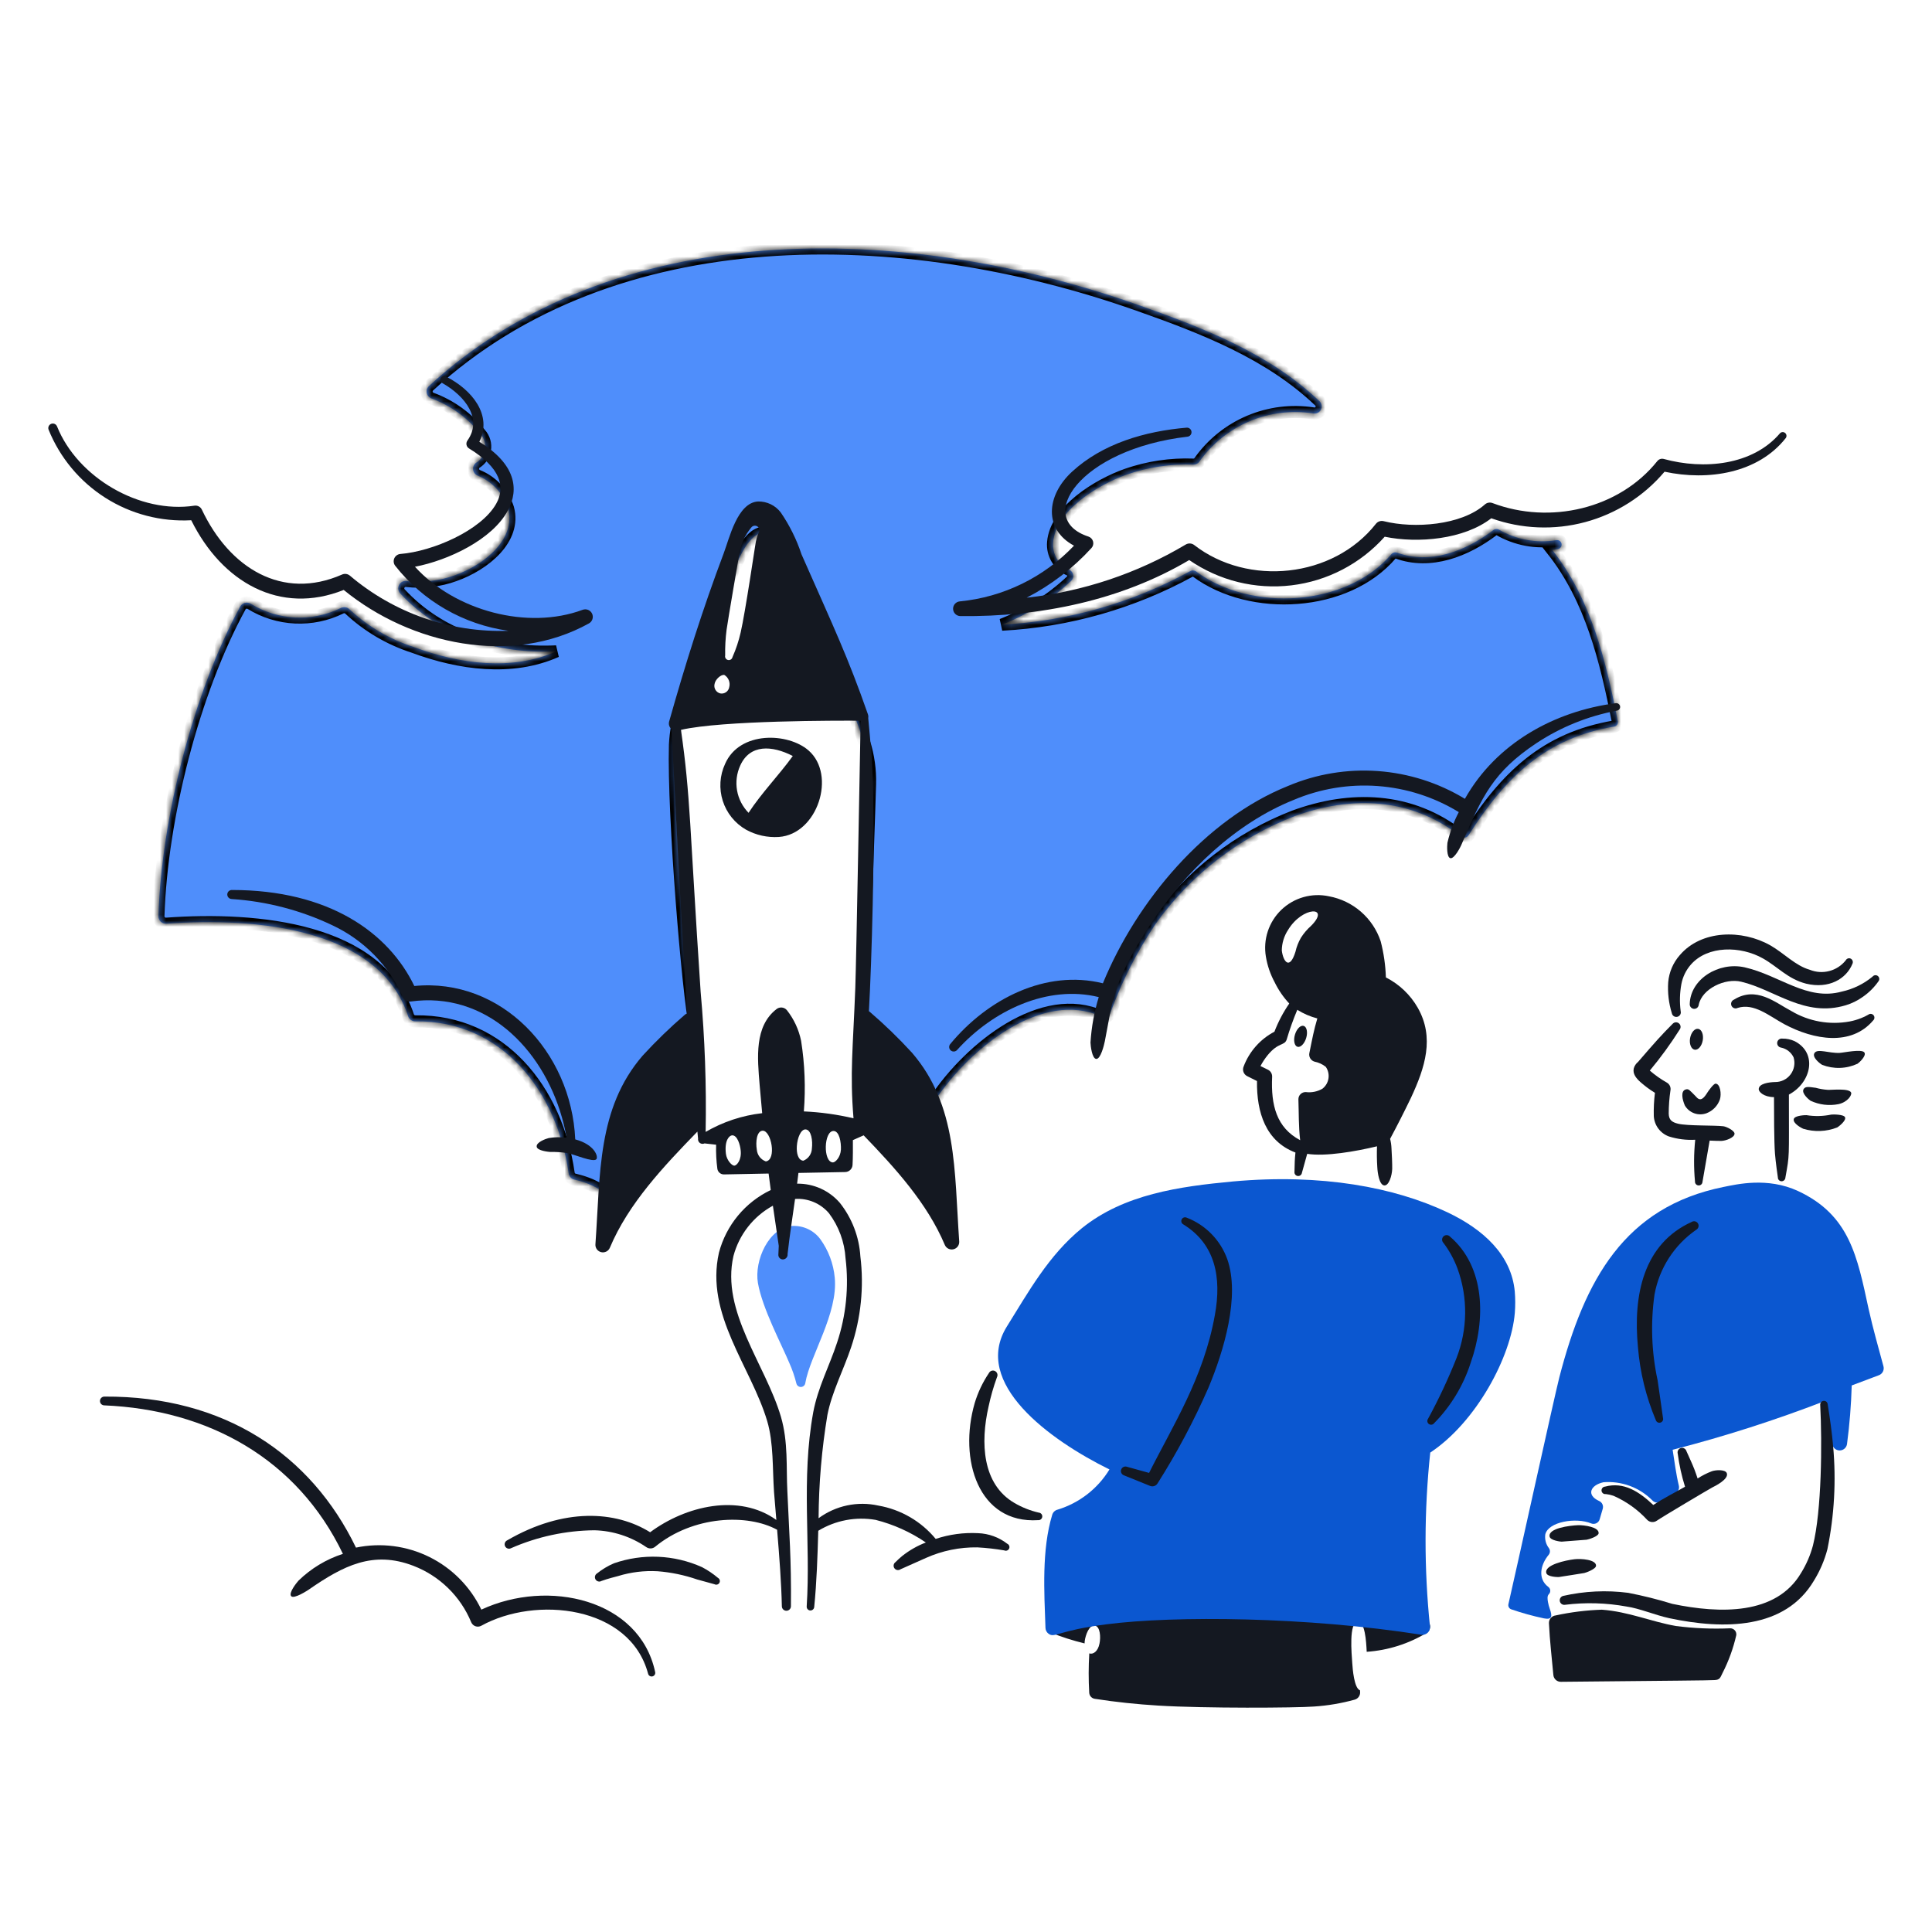
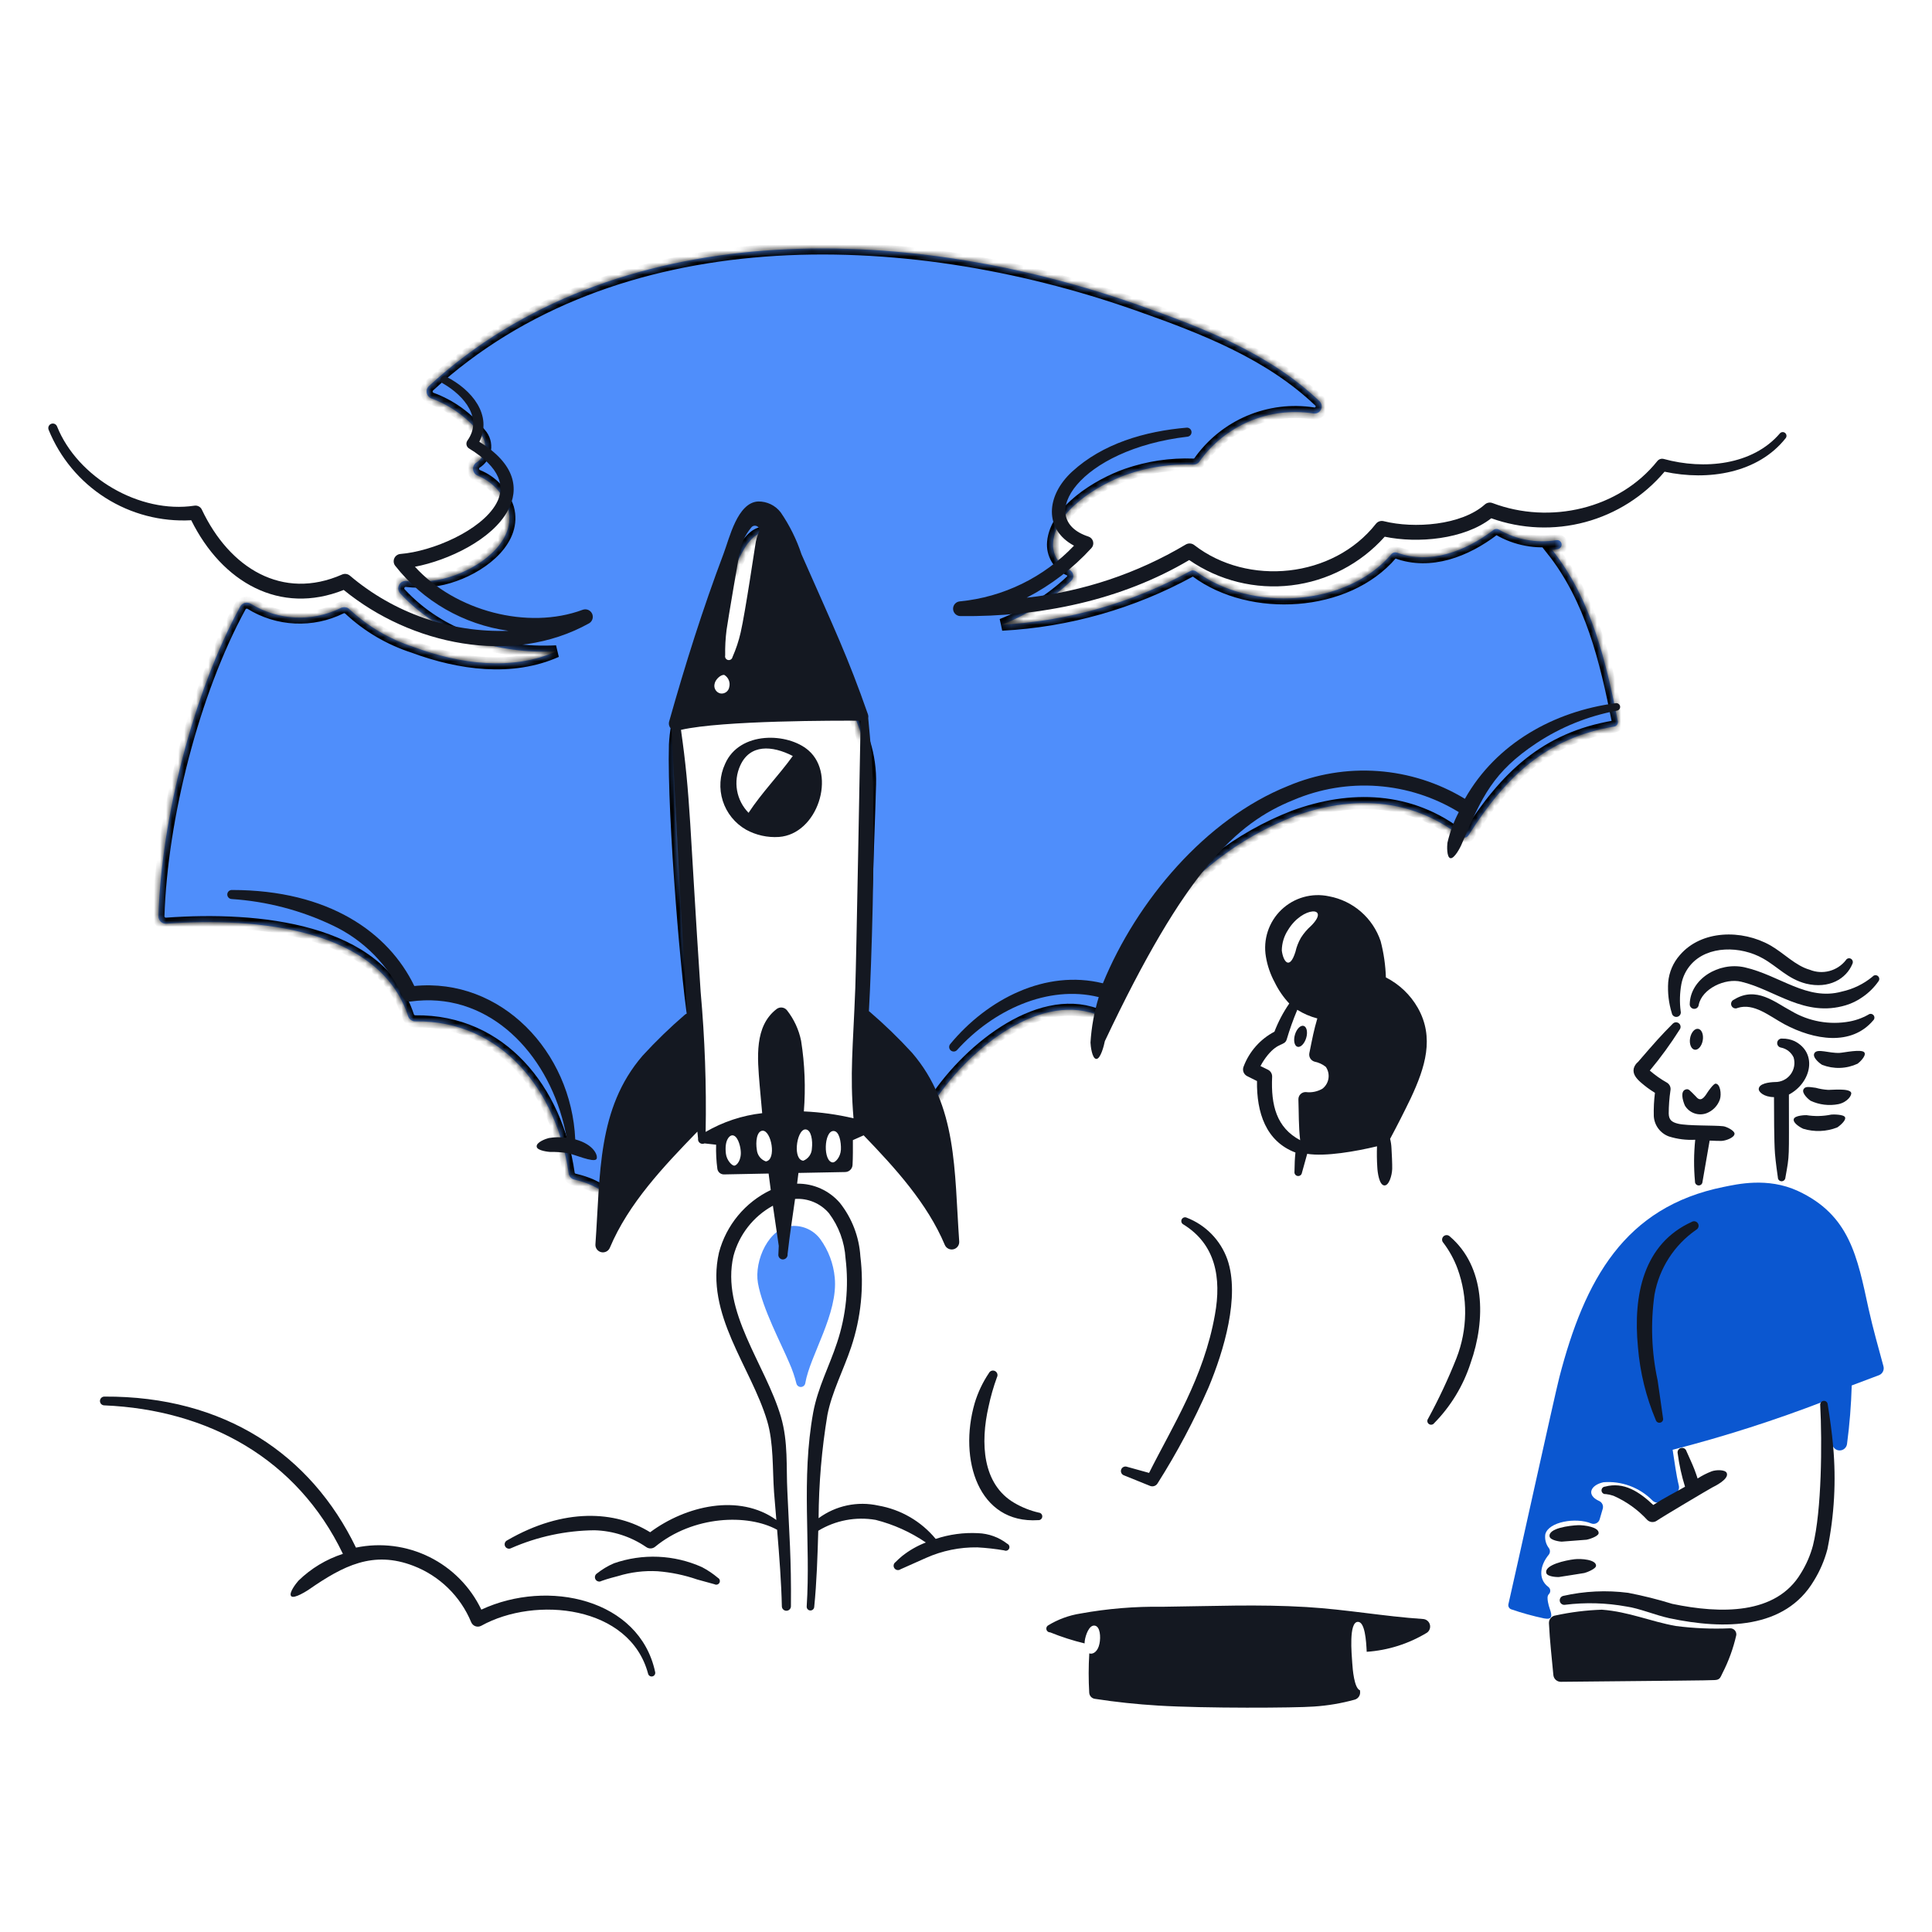
<svg xmlns="http://www.w3.org/2000/svg" width="320" height="320" viewBox="0 0 320 320" fill="none">
  <path d="M235.726 268.16C229.166 267.721 223.068 266.581 216.377 266.176C208.391 265.696 201.052 266.03 192.537 266.131C187.987 266.062 183.44 266.437 178.963 267.251C177.042 267.549 175.2 268.229 173.547 269.251C173.441 269.331 173.364 269.443 173.326 269.57C173.289 269.697 173.293 269.832 173.337 269.957C173.382 270.082 173.465 270.189 173.574 270.264C173.684 270.338 173.814 270.376 173.947 270.371C175.796 271.122 177.7 271.733 179.641 272.2C179.641 272.074 179.648 271.948 179.662 271.822C179.796 270.8 180.407 269.113 181.313 269.253C182.246 269.379 182.329 271.173 182.113 272.216C181.862 273.531 181.047 274.08 180.42 273.853C180.288 276.03 180.285 278.213 180.411 280.39C180.43 280.634 180.531 280.865 180.697 281.044C180.864 281.223 181.087 281.341 181.329 281.377C184.817 281.918 188.316 282.285 191.827 282.497C199.619 282.977 214.59 282.885 217.612 282.657C219.905 282.509 222.177 282.126 224.391 281.513C224.664 281.435 224.901 281.264 225.062 281.031C225.223 280.798 225.299 280.516 225.276 280.233C225.276 280.144 225.262 280.054 225.255 279.966C224.286 279.619 224.041 276.456 223.975 275.443C223.873 273.934 223.375 268.693 224.894 268.63C226.076 268.582 226.286 271.765 226.369 273.59C229.904 273.348 233.33 272.261 236.358 270.421C236.565 270.271 236.721 270.061 236.806 269.819C236.89 269.578 236.898 269.316 236.829 269.07C236.761 268.824 236.618 268.604 236.421 268.442C236.223 268.279 235.981 268.181 235.726 268.16Z" fill="#141821" />
  <g filter="url(#filter0_d_11_1769)">
    <mask id="path-2-inside-1_11_1769" fill="white">
      <path d="M267.963 115.469C265.966 105.34 263.521 95.197 257.099 87.092C257.409 87.052 257.724 87.002 258.035 86.946C258.231 86.91 258.405 86.798 258.519 86.635C258.633 86.471 258.677 86.269 258.643 86.072C258.625 85.975 258.589 85.882 258.536 85.799C258.482 85.716 258.413 85.645 258.332 85.589C258.251 85.533 258.159 85.493 258.062 85.473C257.966 85.452 257.866 85.451 257.769 85.469C254.476 86.009 251.098 85.381 248.219 83.693C248.086 83.627 247.938 83.599 247.791 83.612C247.643 83.625 247.502 83.678 247.384 83.767C242.785 87.287 236.875 89.554 231.393 87.536C231.231 87.478 231.055 87.47 230.889 87.514C230.722 87.559 230.573 87.653 230.462 87.784C223.04 96.517 207.211 97.407 198.142 90.676C197.995 90.566 197.819 90.501 197.636 90.49C197.453 90.479 197.271 90.522 197.112 90.613C187.518 95.863 176.866 98.888 165.945 99.466C170.203 97.797 174.103 95.33 177.435 92.197C177.561 92.073 177.655 91.921 177.711 91.753C177.767 91.586 177.783 91.407 177.756 91.232C177.73 91.058 177.662 90.891 177.56 90.748C177.457 90.604 177.321 90.487 177.164 90.405C176.283 90.026 175.543 89.377 175.052 88.553C174.561 87.728 174.343 86.769 174.43 85.813C174.854 80.629 181.747 76.322 186.63 74.599C190.172 73.37 193.911 72.812 197.657 72.954C197.847 72.96 198.036 72.92 198.207 72.836C198.379 72.753 198.526 72.628 198.638 72.474C200.726 69.517 203.598 67.201 206.932 65.787C210.265 64.374 213.926 63.919 217.504 64.474C217.755 64.523 218.016 64.489 218.247 64.376C218.478 64.264 218.666 64.081 218.783 63.852C218.901 63.624 218.941 63.364 218.898 63.112C218.855 62.859 218.731 62.627 218.545 62.45C210.243 54.524 199.252 50.29 188.484 46.493C149.47 32.733 101.643 31.824 71.059 59.933C70.903 60.076 70.787 60.256 70.721 60.457C70.655 60.657 70.642 60.871 70.682 61.079C70.723 61.286 70.817 61.479 70.954 61.639C71.091 61.8 71.267 61.923 71.465 61.996C74.665 63.173 77.476 65.215 79.585 67.895C79.891 68.242 80.117 68.652 80.245 69.097C80.374 69.541 80.402 70.008 80.329 70.465C80.256 70.922 80.082 71.357 79.821 71.739C79.56 72.121 79.218 72.44 78.819 72.674C78.653 72.805 78.524 72.977 78.443 73.173C78.363 73.369 78.335 73.582 78.361 73.792C78.387 74.002 78.466 74.201 78.592 74.372C78.718 74.542 78.885 74.677 79.078 74.764C80.269 75.239 81.34 75.972 82.216 76.909C83.091 77.846 83.749 78.964 84.144 80.184C85.539 85.263 80.251 89.538 75.313 91.292C72.77 92.218 70.046 92.538 67.358 92.226C67.106 92.194 66.851 92.24 66.627 92.357C66.402 92.475 66.219 92.659 66.103 92.884C65.987 93.109 65.942 93.365 65.976 93.616C66.01 93.867 66.121 94.102 66.292 94.288C72.915 101.445 82.422 104.354 92.15 103.888C84.782 107.173 76.113 105.986 68.496 103.157C64.558 101.889 60.947 99.771 57.919 96.952C57.734 96.758 57.49 96.628 57.225 96.584C56.959 96.539 56.687 96.581 56.447 96.704C54.105 97.858 51.508 98.399 48.899 98.276C46.291 98.153 43.756 97.37 41.532 96C41.389 95.912 41.228 95.853 41.061 95.829C40.894 95.804 40.724 95.813 40.56 95.857C40.397 95.9 40.244 95.976 40.111 96.08C39.978 96.184 39.868 96.314 39.787 96.463C32.052 110.626 26.767 131.376 26.239 147.711C26.233 147.885 26.264 148.059 26.329 148.221C26.395 148.383 26.494 148.53 26.62 148.651C26.747 148.771 26.897 148.864 27.061 148.923C27.226 148.982 27.401 149.005 27.576 148.991C42.702 147.887 62.871 149.834 67.6 164.312C67.683 164.563 67.843 164.781 68.058 164.935C68.272 165.089 68.531 165.171 68.795 165.168C83.035 164.991 92.217 176.58 94.19 190.344C94.225 190.595 94.336 190.828 94.507 191.013C94.679 191.199 94.903 191.327 95.15 191.381C99.825 192.461 100.046 194.282 101.39 193.607C101.59 193.506 101.758 193.352 101.877 193.163C101.996 192.974 102.061 192.755 102.065 192.532C102.304 182.111 106.948 173.972 114.715 167.252C114.884 167.108 115.011 166.921 115.082 166.711C115.153 166.5 115.165 166.275 115.116 166.058C113.988 160.826 111.47 131.2 111.793 119.36C111.894 117.297 112.27 115.255 112.913 113.292C112.963 113.132 120.846 89.738 123.897 85.957C125.337 84.181 126.74 83.45 128.572 85.573C129.83 87.275 130.788 89.177 131.408 91.2C134.814 100.743 139.915 109.402 143.15 118.997C143.845 121.219 144.169 123.539 144.11 125.866C144.11 126.026 143.238 153.285 142.555 167.546C142.547 167.751 142.592 167.955 142.685 168.138C142.779 168.32 142.918 168.476 143.089 168.589C146.853 171.337 150.211 174.602 153.064 178.287C153.18 178.424 153.326 178.533 153.491 178.605C153.657 178.676 153.836 178.708 154.016 178.698C154.196 178.689 154.371 178.637 154.527 178.548C154.684 178.459 154.818 178.335 154.918 178.186C160.809 169.375 172.779 159.946 182.427 164.375C182.563 164.437 182.711 164.47 182.86 164.473C183.01 164.476 183.159 164.449 183.297 164.392C183.436 164.336 183.562 164.252 183.667 164.145C183.772 164.038 183.854 163.911 183.908 163.772C185.803 158.556 188.328 153.592 191.428 148.991C197.177 140.947 205.154 134.763 214.376 131.2C223.595 127.82 233.596 127.943 241.969 134.56C242.064 134.636 242.173 134.691 242.29 134.721C242.407 134.751 242.529 134.756 242.648 134.736C242.768 134.716 242.881 134.671 242.982 134.603C243.082 134.536 243.167 134.448 243.232 134.346C249.406 124.65 255.987 118.266 267.36 116.338C267.457 116.322 267.55 116.287 267.634 116.234C267.717 116.181 267.789 116.112 267.845 116.031C267.902 115.95 267.941 115.859 267.961 115.762C267.981 115.666 267.982 115.566 267.963 115.469Z" />
    </mask>
    <path d="M267.963 115.469C265.966 105.34 263.521 95.197 257.099 87.092C257.409 87.052 257.724 87.002 258.035 86.946C258.231 86.91 258.405 86.798 258.519 86.635C258.633 86.471 258.677 86.269 258.643 86.072C258.625 85.975 258.589 85.882 258.536 85.799C258.482 85.716 258.413 85.645 258.332 85.589C258.251 85.533 258.159 85.493 258.062 85.473C257.966 85.452 257.866 85.451 257.769 85.469C254.476 86.009 251.098 85.381 248.219 83.693C248.086 83.627 247.938 83.599 247.791 83.612C247.643 83.625 247.502 83.678 247.384 83.767C242.785 87.287 236.875 89.554 231.393 87.536C231.231 87.478 231.055 87.47 230.889 87.514C230.722 87.559 230.573 87.653 230.462 87.784C223.04 96.517 207.211 97.407 198.142 90.676C197.995 90.566 197.819 90.501 197.636 90.49C197.453 90.479 197.271 90.522 197.112 90.613C187.518 95.863 176.866 98.888 165.945 99.466C170.203 97.797 174.103 95.33 177.435 92.197C177.561 92.073 177.655 91.921 177.711 91.753C177.767 91.586 177.783 91.407 177.756 91.232C177.73 91.058 177.662 90.891 177.56 90.748C177.457 90.604 177.321 90.487 177.164 90.405C176.283 90.026 175.543 89.377 175.052 88.553C174.561 87.728 174.343 86.769 174.43 85.813C174.854 80.629 181.747 76.322 186.63 74.599C190.172 73.37 193.911 72.812 197.657 72.954C197.847 72.96 198.036 72.92 198.207 72.836C198.379 72.753 198.526 72.628 198.638 72.474C200.726 69.517 203.598 67.201 206.932 65.787C210.265 64.374 213.926 63.919 217.504 64.474C217.755 64.523 218.016 64.489 218.247 64.376C218.478 64.264 218.666 64.081 218.783 63.852C218.901 63.624 218.941 63.364 218.898 63.112C218.855 62.859 218.731 62.627 218.545 62.45C210.243 54.524 199.252 50.29 188.484 46.493C149.47 32.733 101.643 31.824 71.059 59.933C70.903 60.076 70.787 60.256 70.721 60.457C70.655 60.657 70.642 60.871 70.682 61.079C70.723 61.286 70.817 61.479 70.954 61.639C71.091 61.8 71.267 61.923 71.465 61.996C74.665 63.173 77.476 65.215 79.585 67.895C79.891 68.242 80.117 68.652 80.245 69.097C80.374 69.541 80.402 70.008 80.329 70.465C80.256 70.922 80.082 71.357 79.821 71.739C79.56 72.121 79.218 72.44 78.819 72.674C78.653 72.805 78.524 72.977 78.443 73.173C78.363 73.369 78.335 73.582 78.361 73.792C78.387 74.002 78.466 74.201 78.592 74.372C78.718 74.542 78.885 74.677 79.078 74.764C80.269 75.239 81.34 75.972 82.216 76.909C83.091 77.846 83.749 78.964 84.144 80.184C85.539 85.263 80.251 89.538 75.313 91.292C72.77 92.218 70.046 92.538 67.358 92.226C67.106 92.194 66.851 92.24 66.627 92.357C66.402 92.475 66.219 92.659 66.103 92.884C65.987 93.109 65.942 93.365 65.976 93.616C66.01 93.867 66.121 94.102 66.292 94.288C72.915 101.445 82.422 104.354 92.15 103.888C84.782 107.173 76.113 105.986 68.496 103.157C64.558 101.889 60.947 99.771 57.919 96.952C57.734 96.758 57.49 96.628 57.225 96.584C56.959 96.539 56.687 96.581 56.447 96.704C54.105 97.858 51.508 98.399 48.899 98.276C46.291 98.153 43.756 97.37 41.532 96C41.389 95.912 41.228 95.853 41.061 95.829C40.894 95.804 40.724 95.813 40.56 95.857C40.397 95.9 40.244 95.976 40.111 96.08C39.978 96.184 39.868 96.314 39.787 96.463C32.052 110.626 26.767 131.376 26.239 147.711C26.233 147.885 26.264 148.059 26.329 148.221C26.395 148.383 26.494 148.53 26.62 148.651C26.747 148.771 26.897 148.864 27.061 148.923C27.226 148.982 27.401 149.005 27.576 148.991C42.702 147.887 62.871 149.834 67.6 164.312C67.683 164.563 67.843 164.781 68.058 164.935C68.272 165.089 68.531 165.171 68.795 165.168C83.035 164.991 92.217 176.58 94.19 190.344C94.225 190.595 94.336 190.828 94.507 191.013C94.679 191.199 94.903 191.327 95.15 191.381C99.825 192.461 100.046 194.282 101.39 193.607C101.59 193.506 101.758 193.352 101.877 193.163C101.996 192.974 102.061 192.755 102.065 192.532C102.304 182.111 106.948 173.972 114.715 167.252C114.884 167.108 115.011 166.921 115.082 166.711C115.153 166.5 115.165 166.275 115.116 166.058C113.988 160.826 111.47 131.2 111.793 119.36C111.894 117.297 112.27 115.255 112.913 113.292C112.963 113.132 120.846 89.738 123.897 85.957C125.337 84.181 126.74 83.45 128.572 85.573C129.83 87.275 130.788 89.177 131.408 91.2C134.814 100.743 139.915 109.402 143.15 118.997C143.845 121.219 144.169 123.539 144.11 125.866C144.11 126.026 143.238 153.285 142.555 167.546C142.547 167.751 142.592 167.955 142.685 168.138C142.779 168.32 142.918 168.476 143.089 168.589C146.853 171.337 150.211 174.602 153.064 178.287C153.18 178.424 153.326 178.533 153.491 178.605C153.657 178.676 153.836 178.708 154.016 178.698C154.196 178.689 154.371 178.637 154.527 178.548C154.684 178.459 154.818 178.335 154.918 178.186C160.809 169.375 172.779 159.946 182.427 164.375C182.563 164.437 182.711 164.47 182.86 164.473C183.01 164.476 183.159 164.449 183.297 164.392C183.436 164.336 183.562 164.252 183.667 164.145C183.772 164.038 183.854 163.911 183.908 163.772C185.803 158.556 188.328 153.592 191.428 148.991C197.177 140.947 205.154 134.763 214.376 131.2C223.595 127.82 233.596 127.943 241.969 134.56C242.064 134.636 242.173 134.691 242.29 134.721C242.407 134.751 242.529 134.756 242.648 134.736C242.768 134.716 242.881 134.671 242.982 134.603C243.082 134.536 243.167 134.448 243.232 134.346C249.406 124.65 255.987 118.266 267.36 116.338C267.457 116.322 267.55 116.287 267.634 116.234C267.717 116.181 267.789 116.112 267.845 116.031C267.902 115.95 267.941 115.859 267.961 115.762C267.981 115.666 267.982 115.566 267.963 115.469Z" fill="#4F8EFB" />
    <path d="M267.963 115.469C265.966 105.34 263.521 95.197 257.099 87.092C257.409 87.052 257.724 87.002 258.035 86.946C258.231 86.91 258.405 86.798 258.519 86.635C258.633 86.471 258.677 86.269 258.643 86.072C258.625 85.975 258.589 85.882 258.536 85.799C258.482 85.716 258.413 85.645 258.332 85.589C258.251 85.533 258.159 85.493 258.062 85.473C257.966 85.452 257.866 85.451 257.769 85.469C254.476 86.009 251.098 85.381 248.219 83.693C248.086 83.627 247.938 83.599 247.791 83.612C247.643 83.625 247.502 83.678 247.384 83.767C242.785 87.287 236.875 89.554 231.393 87.536C231.231 87.478 231.055 87.47 230.889 87.514C230.722 87.559 230.573 87.653 230.462 87.784C223.04 96.517 207.211 97.407 198.142 90.676C197.995 90.566 197.819 90.501 197.636 90.49C197.453 90.479 197.271 90.522 197.112 90.613C187.518 95.863 176.866 98.888 165.945 99.466C170.203 97.797 174.103 95.33 177.435 92.197C177.561 92.073 177.655 91.921 177.711 91.753C177.767 91.586 177.783 91.407 177.756 91.232C177.73 91.058 177.662 90.891 177.56 90.748C177.457 90.604 177.321 90.487 177.164 90.405C176.283 90.026 175.543 89.377 175.052 88.553C174.561 87.728 174.343 86.769 174.43 85.813C174.854 80.629 181.747 76.322 186.63 74.599C190.172 73.37 193.911 72.812 197.657 72.954C197.847 72.96 198.036 72.92 198.207 72.836C198.379 72.753 198.526 72.628 198.638 72.474C200.726 69.517 203.598 67.201 206.932 65.787C210.265 64.374 213.926 63.919 217.504 64.474C217.755 64.523 218.016 64.489 218.247 64.376C218.478 64.264 218.666 64.081 218.783 63.852C218.901 63.624 218.941 63.364 218.898 63.112C218.855 62.859 218.731 62.627 218.545 62.45C210.243 54.524 199.252 50.29 188.484 46.493C149.47 32.733 101.643 31.824 71.059 59.933C70.903 60.076 70.787 60.256 70.721 60.457C70.655 60.657 70.642 60.871 70.682 61.079C70.723 61.286 70.817 61.479 70.954 61.639C71.091 61.8 71.267 61.923 71.465 61.996C74.665 63.173 77.476 65.215 79.585 67.895C79.891 68.242 80.117 68.652 80.245 69.097C80.374 69.541 80.402 70.008 80.329 70.465C80.256 70.922 80.082 71.357 79.821 71.739C79.56 72.121 79.218 72.44 78.819 72.674C78.653 72.805 78.524 72.977 78.443 73.173C78.363 73.369 78.335 73.582 78.361 73.792C78.387 74.002 78.466 74.201 78.592 74.372C78.718 74.542 78.885 74.677 79.078 74.764C80.269 75.239 81.34 75.972 82.216 76.909C83.091 77.846 83.749 78.964 84.144 80.184C85.539 85.263 80.251 89.538 75.313 91.292C72.77 92.218 70.046 92.538 67.358 92.226C67.106 92.194 66.851 92.24 66.627 92.357C66.402 92.475 66.219 92.659 66.103 92.884C65.987 93.109 65.942 93.365 65.976 93.616C66.01 93.867 66.121 94.102 66.292 94.288C72.915 101.445 82.422 104.354 92.15 103.888C84.782 107.173 76.113 105.986 68.496 103.157C64.558 101.889 60.947 99.771 57.919 96.952C57.734 96.758 57.49 96.628 57.225 96.584C56.959 96.539 56.687 96.581 56.447 96.704C54.105 97.858 51.508 98.399 48.899 98.276C46.291 98.153 43.756 97.37 41.532 96C41.389 95.912 41.228 95.853 41.061 95.829C40.894 95.804 40.724 95.813 40.56 95.857C40.397 95.9 40.244 95.976 40.111 96.08C39.978 96.184 39.868 96.314 39.787 96.463C32.052 110.626 26.767 131.376 26.239 147.711C26.233 147.885 26.264 148.059 26.329 148.221C26.395 148.383 26.494 148.53 26.62 148.651C26.747 148.771 26.897 148.864 27.061 148.923C27.226 148.982 27.401 149.005 27.576 148.991C42.702 147.887 62.871 149.834 67.6 164.312C67.683 164.563 67.843 164.781 68.058 164.935C68.272 165.089 68.531 165.171 68.795 165.168C83.035 164.991 92.217 176.58 94.19 190.344C94.225 190.595 94.336 190.828 94.507 191.013C94.679 191.199 94.903 191.327 95.15 191.381C99.825 192.461 100.046 194.282 101.39 193.607C101.59 193.506 101.758 193.352 101.877 193.163C101.996 192.974 102.061 192.755 102.065 192.532C102.304 182.111 106.948 173.972 114.715 167.252C114.884 167.108 115.011 166.921 115.082 166.711C115.153 166.5 115.165 166.275 115.116 166.058C113.988 160.826 111.47 131.2 111.793 119.36C111.894 117.297 112.27 115.255 112.913 113.292C112.963 113.132 120.846 89.738 123.897 85.957C125.337 84.181 126.74 83.45 128.572 85.573C129.83 87.275 130.788 89.177 131.408 91.2C134.814 100.743 139.915 109.402 143.15 118.997C143.845 121.219 144.169 123.539 144.11 125.866C144.11 126.026 143.238 153.285 142.555 167.546C142.547 167.751 142.592 167.955 142.685 168.138C142.779 168.32 142.918 168.476 143.089 168.589C146.853 171.337 150.211 174.602 153.064 178.287C153.18 178.424 153.326 178.533 153.491 178.605C153.657 178.676 153.836 178.708 154.016 178.698C154.196 178.689 154.371 178.637 154.527 178.548C154.684 178.459 154.818 178.335 154.918 178.186C160.809 169.375 172.779 159.946 182.427 164.375C182.563 164.437 182.711 164.47 182.86 164.473C183.01 164.476 183.159 164.449 183.297 164.392C183.436 164.336 183.562 164.252 183.667 164.145C183.772 164.038 183.854 163.911 183.908 163.772C185.803 158.556 188.328 153.592 191.428 148.991C197.177 140.947 205.154 134.763 214.376 131.2C223.595 127.82 233.596 127.943 241.969 134.56C242.064 134.636 242.173 134.691 242.29 134.721C242.407 134.751 242.529 134.756 242.648 134.736C242.768 134.716 242.881 134.671 242.982 134.603C243.082 134.536 243.167 134.448 243.232 134.346C249.406 124.65 255.987 118.266 267.36 116.338C267.457 116.322 267.55 116.287 267.634 116.234C267.717 116.181 267.789 116.112 267.845 116.031C267.902 115.95 267.941 115.859 267.961 115.762C267.981 115.666 267.982 115.566 267.963 115.469Z" stroke="black" stroke-width="2" mask="url(#path-2-inside-1_11_1769)" />
  </g>
  <path d="M138.26 211.614C138.046 209.31 137.217 207.105 135.86 205.23C135.331 204.52 134.635 203.951 133.835 203.572C133.034 203.193 132.153 203.016 131.268 203.056C127.34 203.225 124.899 208.805 125.537 212.51C126.27 216.707 129.393 222.55 130.75 225.781C131.238 226.877 131.628 228.014 131.916 229.179C131.963 229.346 132.067 229.492 132.21 229.592C132.352 229.691 132.525 229.738 132.698 229.725C132.871 229.711 133.035 229.638 133.16 229.518C133.286 229.398 133.366 229.238 133.387 229.065C134.176 224.48 138.836 217.565 138.26 211.614Z" fill="#4F8EFB" />
  <path d="M285.44 186.543C283.974 186.36 279.52 186.509 277.92 186.117C276.892 185.861 276.416 185.477 276.392 184.437C276.395 183.154 276.492 181.874 276.68 180.605C276.727 180.358 276.697 180.103 276.594 179.875C276.491 179.646 276.321 179.454 276.105 179.325C275.092 178.754 274.139 178.084 273.259 177.323C275.055 175.169 276.707 172.899 278.206 170.528C278.322 170.374 278.373 170.181 278.351 169.99C278.328 169.798 278.233 169.623 278.084 169.499C277.936 169.376 277.746 169.315 277.554 169.327C277.362 169.34 277.182 169.426 277.051 169.568C275.179 171.44 274.171 172.571 271.31 175.89C270.97 176.163 270.724 176.536 270.604 176.955C270.393 177.871 271.012 178.6 271.71 179.232C272.457 179.892 273.26 180.486 274.11 181.007C273.95 182.283 273.886 183.569 273.92 184.855C273.96 185.6 274.219 186.318 274.663 186.918C275.108 187.518 275.719 187.975 276.42 188.231C277.829 188.675 279.307 188.861 280.782 188.778C280.543 191.072 280.53 193.384 280.742 195.68C280.731 195.844 280.784 196.005 280.891 196.129C280.997 196.253 281.148 196.331 281.312 196.344C281.393 196.352 281.475 196.343 281.553 196.318C281.631 196.294 281.704 196.254 281.766 196.201C281.828 196.148 281.88 196.083 281.917 196.01C281.954 195.937 281.976 195.858 281.982 195.776L283.171 188.917C283.801 188.949 284.812 188.983 285.113 188.971C285.798 188.957 287.294 188.439 287.294 187.771C287.291 187.272 285.992 186.615 285.44 186.543Z" fill="#141821" />
  <path d="M279.065 183.104C279.419 183.706 279.973 184.164 280.63 184.398C281.288 184.632 282.006 184.627 282.661 184.384C283.173 184.186 283.636 183.879 284.018 183.484C284.399 183.089 284.69 182.615 284.87 182.096C285.157 181.218 284.929 179.501 284.153 179.488C283.801 179.488 282.909 180.781 282.808 180.943C282.221 181.885 281.654 182.543 280.925 181.647C279.829 180.555 279.718 180.301 279.213 180.447C278.312 180.704 278.654 182.155 279.065 183.104Z" fill="#141821" />
  <path d="M297.243 172.448C296.609 172.157 295.918 172.013 295.22 172.026C295.123 172.011 295.023 172.015 294.927 172.039C294.831 172.063 294.741 172.105 294.661 172.164C294.582 172.222 294.515 172.296 294.463 172.381C294.412 172.465 294.378 172.559 294.364 172.657C294.349 172.755 294.353 172.854 294.377 172.95C294.401 173.046 294.443 173.136 294.502 173.216C294.56 173.296 294.634 173.363 294.719 173.414C294.803 173.465 294.897 173.499 294.995 173.514C295.444 173.603 295.866 173.796 296.227 174.078C296.589 174.36 296.879 174.722 297.075 175.136C297.22 175.614 297.25 176.119 297.162 176.611C297.074 177.102 296.872 177.566 296.571 177.964C296.269 178.362 295.878 178.684 295.429 178.902C294.98 179.12 294.486 179.229 293.987 179.219C293.014 179.25 291.312 179.456 291.299 180.408C291.299 180.832 292.11 181.701 293.83 181.719C293.83 184.056 293.84 189.146 293.99 191.055C294.094 192.413 294.425 194.735 294.47 195.016C294.466 195.182 294.528 195.342 294.642 195.462C294.756 195.582 294.913 195.652 295.078 195.656C295.243 195.656 295.401 195.593 295.52 195.48C295.639 195.366 295.71 195.211 295.718 195.047C296.43 191.047 296.299 192.299 296.299 181.298C300.009 179.328 301.102 174.419 297.243 172.448Z" fill="#141821" />
  <path d="M278.374 167.506C278.176 165.999 278.216 164.47 278.492 162.975C278.72 161.789 279.259 160.684 280.054 159.775C282.854 156.565 288.329 156.664 292.004 158.749C294.425 160.107 296.131 162.154 299.144 162.925C302.924 163.834 305.806 162.139 306.824 159.629C306.895 159.481 306.907 159.311 306.856 159.155C306.806 158.999 306.697 158.868 306.553 158.789C306.481 158.751 306.402 158.728 306.321 158.721C306.24 158.714 306.158 158.723 306.08 158.748C306.003 158.773 305.931 158.813 305.869 158.865C305.806 158.918 305.755 158.982 305.718 159.055C305.028 159.924 304.075 160.547 303.002 160.83C301.928 161.114 300.792 161.042 299.763 160.626C297.377 159.952 295.507 157.891 293.232 156.586C288.518 153.914 281.806 154.01 278.227 158.203C277.124 159.453 276.451 161.023 276.307 162.683C276.191 164.412 276.393 166.148 276.904 167.803C276.92 167.904 276.957 168 277.011 168.085C277.065 168.171 277.137 168.245 277.221 168.302C277.304 168.36 277.399 168.4 277.499 168.42C277.598 168.44 277.701 168.439 277.8 168.418C277.9 168.397 277.994 168.356 278.077 168.298C278.16 168.24 278.231 168.165 278.285 168.079C278.338 167.993 278.374 167.896 278.389 167.796C278.404 167.696 278.399 167.593 278.374 167.495V167.506Z" fill="#141821" />
  <path d="M281.363 166.432C281.897 163.76 285.753 161.952 288.403 162.605C293.982 163.92 298.878 168.563 305.729 166.499C306.732 166.195 307.678 165.728 308.531 165.119C309.546 164.419 310.427 163.543 311.134 162.533C311.236 162.403 311.283 162.238 311.264 162.073C311.244 161.909 311.16 161.759 311.03 161.656C310.9 161.554 310.734 161.507 310.57 161.527C310.406 161.546 310.256 161.63 310.153 161.76C308.682 162.977 306.941 163.825 305.076 164.234C299.3 165.834 294.836 161.562 288.961 160.216C284.614 159.264 279.984 162.195 279.876 166.269C279.857 166.468 279.916 166.666 280.042 166.821C280.168 166.976 280.35 167.075 280.548 167.096C280.744 167.115 280.939 167.055 281.092 166.931C281.244 166.807 281.341 166.628 281.363 166.432Z" fill="#141821" />
  <path d="M287.817 166.941C290.5 166.091 293.017 168.261 295.542 169.64C300.491 172.277 306.636 173.293 310.262 169.01C310.381 168.9 310.452 168.749 310.461 168.588C310.471 168.427 310.417 168.268 310.312 168.146C310.207 168.023 310.059 167.946 309.898 167.93C309.738 167.915 309.577 167.962 309.451 168.062C309.058 168.291 308.647 168.487 308.222 168.648C307.617 168.888 306.991 169.069 306.352 169.189C303.037 169.797 299.615 169.185 296.716 167.466C293.979 166.018 290.892 163.275 287.187 165.578C287.093 165.616 287.008 165.673 286.937 165.746C286.866 165.818 286.81 165.904 286.773 165.999C286.736 166.093 286.718 166.194 286.722 166.296C286.725 166.397 286.748 166.497 286.791 166.589C286.834 166.681 286.895 166.764 286.97 166.832C287.045 166.9 287.134 166.952 287.23 166.984C287.326 167.017 287.428 167.03 287.529 167.023C287.63 167.015 287.729 166.987 287.819 166.941H287.817Z" fill="#141821" />
  <path d="M301.801 176.37C302.742 176.737 303.747 176.91 304.756 176.878C305.766 176.846 306.758 176.61 307.673 176.184C307.955 175.992 309.137 174.904 308.817 174.346C308.438 173.677 305.337 174.37 304.686 174.392C302.901 174.471 301.006 173.615 300.526 174.431C300.102 175.138 301.453 176.172 301.801 176.37Z" fill="#141821" />
  <path d="M299.878 182.315C301.325 182.993 302.951 183.19 304.518 182.879C306.042 182.536 306.758 181.378 306.608 180.973C306.278 180.203 303.408 180.552 302.72 180.512C302.05 180.466 301.385 180.352 300.738 180.173C299.486 179.992 299.008 179.941 298.731 180.399C298.331 181.087 299.63 182.152 299.878 182.315Z" fill="#141821" />
  <path d="M298.654 186.954C300.508 187.523 302.501 187.447 304.307 186.739C304.476 186.643 305.832 185.637 305.596 185.054C305.392 184.557 303.564 184.574 303.32 184.61C301.968 184.892 300.576 184.924 299.212 184.706C299.052 184.696 297.292 184.736 297.11 185.336C296.892 186.064 298.449 186.867 298.654 186.954Z" fill="#141821" />
-   <path d="M250.894 213.92C250.336 207.852 245.677 203.604 239.704 200.78C230.957 196.652 218.933 194.368 204.283 195.68C195.313 196.516 186.173 197.8 179.197 203.423C173.685 207.903 170.347 213.983 166.771 219.708C160.923 229.106 173.873 238.52 183.76 243.388C181.809 246.588 178.748 248.958 175.161 250.047C174.955 250.099 174.766 250.204 174.612 250.351C174.458 250.499 174.345 250.683 174.283 250.887C172.523 256.706 172.953 263.608 173.163 269.645C173.171 269.834 173.222 270.019 173.312 270.185C173.401 270.351 173.528 270.495 173.681 270.605C174.737 271.354 175.11 270.092 183.245 269.039C194.574 267.573 216.481 267.788 235.424 270.764C235.613 270.792 235.806 270.777 235.988 270.719C236.17 270.661 236.336 270.562 236.474 270.43C236.611 270.298 236.717 270.135 236.782 269.956C236.846 269.776 236.869 269.584 236.848 269.394C235.861 259.818 235.877 250.166 236.894 240.594C244.513 235.546 250.302 224.724 250.902 217.456C250.995 216.279 250.992 215.097 250.894 213.92Z" fill="#0B57D0" />
  <path d="M190.324 243.96C194.164 236.266 199.372 228.229 201.227 217.776C202.347 211.605 201.326 206.072 195.982 202.792C195.841 202.714 195.735 202.583 195.688 202.429C195.641 202.274 195.656 202.107 195.73 201.963C195.803 201.819 195.93 201.709 196.083 201.657C196.236 201.604 196.404 201.613 196.55 201.682C198.1 202.278 199.503 203.202 200.664 204.389C201.825 205.576 202.716 206.999 203.278 208.562C205.433 214.711 202.694 223.784 200.168 229.823C197.768 235.309 194.954 240.604 191.75 245.663C191.634 245.871 191.448 246.032 191.226 246.117C191.003 246.202 190.758 246.207 190.532 246.13L186.155 244.36C186.062 244.327 185.977 244.275 185.904 244.209C185.831 244.142 185.772 244.062 185.73 243.972C185.688 243.883 185.664 243.786 185.659 243.687C185.655 243.589 185.67 243.49 185.704 243.397C185.737 243.304 185.789 243.219 185.855 243.146C185.922 243.073 186.002 243.014 186.092 242.972C186.181 242.93 186.278 242.906 186.377 242.902C186.475 242.897 186.574 242.912 186.667 242.946L190.324 243.96Z" fill="#141821" />
  <path d="M239.068 205.848C240.055 207.152 240.844 208.593 241.412 210.125C243.157 214.93 243.092 220.206 241.232 224.967C239.869 228.4 238.299 231.748 236.532 234.992C236.483 235.058 236.448 235.132 236.428 235.212C236.409 235.291 236.405 235.373 236.417 235.454C236.43 235.535 236.458 235.612 236.501 235.682C236.544 235.752 236.6 235.812 236.667 235.86C236.801 235.957 236.968 235.997 237.132 235.972C237.295 235.946 237.442 235.857 237.54 235.724C240.296 232.924 242.361 229.521 243.571 225.784C246.131 218.564 246.017 209.821 240.144 204.8C240.005 204.658 239.815 204.576 239.616 204.574C239.417 204.571 239.225 204.648 239.082 204.787C238.939 204.926 238.858 205.116 238.855 205.315C238.853 205.514 238.929 205.706 239.068 205.848Z" fill="#141821" />
  <path d="M163.801 227.415C162.769 228.947 161.973 230.626 161.44 232.395C158.737 241.741 162.043 252.419 171.966 251.784C172.131 251.796 172.294 251.742 172.419 251.634C172.544 251.525 172.621 251.372 172.633 251.207C172.645 251.041 172.591 250.878 172.483 250.753C172.374 250.628 172.221 250.551 172.056 250.539C170.638 250.213 169.278 249.674 168.022 248.939C162.688 245.835 162.366 238.975 163.734 232.987C164.084 231.33 164.55 229.699 165.131 228.107C165.177 228.02 165.205 227.925 165.214 227.826C165.223 227.728 165.212 227.629 165.183 227.535C165.153 227.441 165.106 227.354 165.043 227.278C164.979 227.202 164.902 227.14 164.815 227.094C164.727 227.048 164.632 227.02 164.534 227.011C164.436 227.002 164.337 227.012 164.243 227.042C164.148 227.071 164.061 227.119 163.985 227.182C163.91 227.245 163.847 227.322 163.801 227.41V227.415Z" fill="#141821" />
  <path d="M311.96 226.301C311.12 223.171 310.251 220.186 309.497 216.784C307.622 208.136 306.376 201.251 297.795 197.264C292.742 194.927 287.64 196.165 285.488 196.594C269.083 199.901 262.472 211.93 258.272 228.138C257.488 231.178 250.936 260.989 249.841 265.699C249.8 265.875 249.825 266.059 249.912 266.217C249.998 266.375 250.14 266.496 250.31 266.555C252.083 267.165 253.891 267.665 255.725 268.053C257.125 268.328 257.11 267.664 256.696 266.485C256.565 266.12 256.465 265.746 256.395 265.365C256.31 264.875 256.235 264.351 256.542 264.042C256.623 263.959 256.685 263.86 256.724 263.751C256.763 263.642 256.778 263.527 256.768 263.411C256.757 263.296 256.722 263.185 256.665 263.085C256.608 262.984 256.529 262.898 256.435 262.831C254.675 261.501 255.118 259.197 256.52 257.511C256.639 257.36 256.707 257.176 256.715 256.985C256.723 256.794 256.67 256.605 256.565 256.445C256.311 256.121 256.125 255.748 256.02 255.35C255.914 254.952 255.891 254.537 255.95 254.13C256.467 252.035 261.04 251.285 263.552 252.327C263.69 252.382 263.838 252.408 263.986 252.402C264.134 252.396 264.28 252.359 264.413 252.293C264.546 252.227 264.664 252.134 264.758 252.019C264.852 251.904 264.921 251.771 264.96 251.627L265.467 249.891C265.539 249.641 265.517 249.373 265.406 249.138C265.295 248.902 265.102 248.715 264.864 248.611C262.678 247.619 263.437 245.97 265.585 245.506C267.072 245.388 268.566 245.596 269.963 246.114C271.361 246.633 272.629 247.45 273.678 248.509C273.872 248.717 274.133 248.848 274.416 248.88C274.698 248.911 274.982 248.839 275.216 248.679C275.946 248.212 276.7 247.785 277.475 247.399C277.707 247.272 277.89 247.072 277.997 246.831C278.104 246.589 278.129 246.319 278.067 246.063C277.605 244.152 277.365 242.147 277.041 240.13C285.593 237.932 294.009 235.236 302.246 232.055C302.822 234.626 303.091 236.683 303.486 239.194C303.531 239.487 303.681 239.755 303.908 239.947C304.135 240.139 304.424 240.242 304.721 240.238C305.018 240.234 305.304 240.123 305.525 239.925C305.747 239.726 305.889 239.455 305.926 239.16C306.351 235.947 306.61 232.714 306.704 229.474L311.227 227.771C311.508 227.659 311.738 227.447 311.873 227.176C312.008 226.905 312.039 226.593 311.96 226.301Z" fill="#0B57D0" />
  <path d="M280.217 202.379C272.233 205.99 270.457 214.454 271.297 223.142C271.636 227.289 272.631 231.356 274.245 235.19C274.266 235.269 274.302 235.343 274.352 235.408C274.401 235.473 274.463 235.528 274.534 235.569C274.605 235.609 274.683 235.636 274.764 235.647C274.845 235.657 274.927 235.652 275.006 235.63C275.085 235.61 275.159 235.575 275.224 235.526C275.289 235.477 275.344 235.415 275.384 235.345C275.425 235.275 275.452 235.197 275.463 235.116C275.473 235.036 275.468 234.954 275.446 234.875C275.265 233.669 274.696 229.477 274.555 228.635C273.545 223.967 273.37 219.158 274.037 214.429C274.425 212.269 275.236 210.208 276.425 208.363C277.613 206.518 279.154 204.927 280.96 203.68C281.046 203.631 281.121 203.566 281.182 203.489C281.242 203.411 281.287 203.322 281.314 203.227C281.34 203.132 281.347 203.033 281.335 202.935C281.323 202.837 281.292 202.743 281.244 202.657C281.195 202.571 281.13 202.496 281.053 202.435C280.975 202.374 280.886 202.329 280.791 202.303C280.696 202.276 280.597 202.269 280.499 202.281C280.401 202.293 280.306 202.324 280.221 202.373L280.217 202.379Z" fill="#141821" />
  <path d="M258.646 255.346C258.806 255.346 262.632 255.048 262.793 255.026C263.073 254.991 264.729 254.49 264.782 253.96C264.883 252.936 262.424 252.589 261.379 252.619C259.929 252.677 256.419 253.127 256.662 254.49C256.763 255.154 258.486 255.346 258.646 255.346Z" fill="#141821" />
  <path d="M258.201 261.206C258.361 261.195 262.249 260.566 262.411 260.541C262.703 260.477 264.331 259.885 264.355 259.341C264.388 258.312 261.878 258.125 260.775 258.259C259.316 258.429 255.755 259.193 256.116 260.541C256.289 261.197 258.041 261.221 258.201 261.206Z" fill="#141821" />
  <path d="M259.214 265.804C262.605 265.381 266.04 265.478 269.401 266.092C271.52 266.388 274.12 267.504 276.489 268.024C285.609 269.959 295.664 269.864 300.438 261.815C301.441 260.195 302.196 258.434 302.678 256.591C303.823 250.986 304.142 245.243 303.625 239.546C303.422 237.229 303.096 234.936 302.723 232.581C302.706 232.417 302.624 232.266 302.496 232.162C302.368 232.058 302.203 232.01 302.039 232.027C301.875 232.044 301.724 232.126 301.62 232.254C301.516 232.382 301.467 232.546 301.485 232.711C301.814 238.975 301.729 250.219 300.278 255.999C299.847 257.603 299.182 259.136 298.305 260.547C294.182 267.517 284.921 267.303 276.995 265.652C274.59 264.91 272.146 264.299 269.675 263.821C266.083 263.357 262.438 263.531 258.907 264.333C258.719 264.381 258.556 264.499 258.453 264.664C258.351 264.829 258.316 265.027 258.356 265.217C258.396 265.408 258.508 265.575 258.669 265.684C258.829 265.793 259.026 265.836 259.217 265.804H259.214Z" fill="#141821" />
  <path d="M286.011 244C285.776 243.36 284.152 243.451 283.51 243.696C282.693 244.009 281.911 244.408 281.177 244.885C281.008 244.371 280.835 243.861 280.64 243.359C280.245 242.333 279.76 241.363 279.326 240.351C279.298 240.256 279.252 240.168 279.19 240.091C279.128 240.015 279.051 239.951 278.964 239.904C278.878 239.857 278.782 239.828 278.684 239.817C278.586 239.807 278.487 239.816 278.393 239.844C278.298 239.872 278.21 239.919 278.133 239.981C278.057 240.043 277.993 240.119 277.946 240.206C277.899 240.293 277.87 240.388 277.859 240.486C277.849 240.584 277.858 240.683 277.886 240.778C278.131 242.633 278.534 244.464 279.093 246.25C277.147 247.37 275.774 248.01 273.835 249.271C271.483 247.058 268.958 245.397 265.845 246.231C265.761 246.236 265.679 246.258 265.604 246.295C265.529 246.333 265.463 246.385 265.408 246.449C265.354 246.513 265.314 246.587 265.289 246.667C265.264 246.748 265.256 246.832 265.265 246.915C265.274 246.999 265.299 247.079 265.34 247.153C265.381 247.226 265.436 247.29 265.502 247.341C265.569 247.393 265.644 247.43 265.726 247.451C265.807 247.472 265.891 247.477 265.974 247.464C266.404 247.512 266.827 247.607 267.237 247.747C269.36 248.678 271.267 250.04 272.837 251.747C273.044 251.95 273.316 252.073 273.604 252.097C273.893 252.12 274.181 252.043 274.419 251.877C275.233 251.298 283.094 246.637 283.624 246.359C283.966 246.189 286.4 245.015 286.011 244Z" fill="#141821" />
  <path d="M286.56 269.698C283.559 269.83 280.552 269.702 277.573 269.316C273.374 268.568 269.757 266.943 265.312 266.616C262.737 266.701 260.176 267.02 257.659 267.568C257.344 267.603 257.054 267.757 256.848 267.999C256.643 268.241 256.538 268.552 256.555 268.869C256.699 271.836 256.998 274.309 257.286 277.44C257.315 277.749 257.458 278.035 257.688 278.242C257.918 278.45 258.217 278.563 258.526 278.56C277.77 278.368 282.752 278.34 283.994 278.272C284.867 278.226 284.917 277.901 285.301 277.114C286.32 275.126 287.086 273.019 287.581 270.84C287.602 270.696 287.591 270.549 287.548 270.409C287.506 270.269 287.434 270.14 287.337 270.031C287.239 269.922 287.119 269.836 286.985 269.779C286.851 269.721 286.706 269.694 286.56 269.698Z" fill="#141821" />
  <path d="M133.92 124.298C130.539 121.336 122.504 121.021 120.099 126.52C119.208 128.441 119.07 130.627 119.712 132.646C120.354 134.664 121.73 136.368 123.568 137.421C125.229 138.333 127.116 138.752 129.008 138.627C135.419 138.173 138.574 128.352 133.92 124.298ZM123.985 134.627C122.991 133.615 122.327 132.325 122.081 130.928C121.835 129.53 122.018 128.091 122.606 126.8C124.206 123.242 127.86 123.44 131.312 125.216C128.977 128.445 126.177 131.285 123.985 134.627Z" fill="#141821" />
-   <path d="M268.334 116.989C268.307 116.827 268.217 116.682 268.084 116.584C267.952 116.487 267.786 116.446 267.623 116.469C257.404 117.808 247.811 123.122 242.633 132.309C238.262 129.656 233.323 128.081 228.223 127.714C223.124 127.346 218.01 128.197 213.303 130.195C199.684 135.667 188.275 149.213 182.673 162.866C173.199 160.523 163.556 165.467 157.393 172.925C157.329 173 157.28 173.086 157.249 173.18C157.218 173.273 157.206 173.372 157.213 173.471C157.221 173.569 157.247 173.665 157.292 173.753C157.336 173.841 157.398 173.919 157.472 173.983C157.547 174.048 157.634 174.097 157.727 174.127C157.821 174.158 157.92 174.17 158.018 174.163C158.116 174.156 158.212 174.129 158.3 174.085C158.388 174.04 158.466 173.979 158.531 173.904C164.441 167.344 173.532 163.066 181.985 165.151C181.235 167.598 180.776 170.125 180.619 172.68C180.631 173.186 180.867 175.355 181.579 175.391C182.291 175.426 182.859 173.151 182.999 172.443C184.279 165.976 184.171 162.898 190.388 153.367C196.308 144.279 204.705 136.338 214.228 132.511C218.623 130.638 223.402 129.843 228.167 130.19C232.931 130.538 237.544 132.019 241.62 134.511C240.778 136.118 240.146 137.828 239.739 139.597C239.67 140.122 239.604 141.981 240.219 142.138C240.859 142.298 241.878 140.378 242.124 139.76C245.471 131.874 247.348 127.832 254.508 123.074C258.539 120.413 263.063 118.589 267.812 117.709C267.977 117.683 268.124 117.592 268.222 117.457C268.32 117.322 268.36 117.154 268.334 116.989Z" fill="#141821" />
+   <path d="M268.334 116.989C268.307 116.827 268.217 116.682 268.084 116.584C267.952 116.487 267.786 116.446 267.623 116.469C257.404 117.808 247.811 123.122 242.633 132.309C238.262 129.656 233.323 128.081 228.223 127.714C223.124 127.346 218.01 128.197 213.303 130.195C199.684 135.667 188.275 149.213 182.673 162.866C173.199 160.523 163.556 165.467 157.393 172.925C157.329 173 157.28 173.086 157.249 173.18C157.218 173.273 157.206 173.372 157.213 173.471C157.221 173.569 157.247 173.665 157.292 173.753C157.336 173.841 157.398 173.919 157.472 173.983C157.547 174.048 157.634 174.097 157.727 174.127C157.821 174.158 157.92 174.17 158.018 174.163C158.116 174.156 158.212 174.129 158.3 174.085C158.388 174.04 158.466 173.979 158.531 173.904C164.441 167.344 173.532 163.066 181.985 165.151C181.235 167.598 180.776 170.125 180.619 172.68C180.631 173.186 180.867 175.355 181.579 175.391C182.291 175.426 182.859 173.151 182.999 172.443C196.308 144.279 204.705 136.338 214.228 132.511C218.623 130.638 223.402 129.843 228.167 130.19C232.931 130.538 237.544 132.019 241.62 134.511C240.778 136.118 240.146 137.828 239.739 139.597C239.67 140.122 239.604 141.981 240.219 142.138C240.859 142.298 241.878 140.378 242.124 139.76C245.471 131.874 247.348 127.832 254.508 123.074C258.539 120.413 263.063 118.589 267.812 117.709C267.977 117.683 268.124 117.592 268.222 117.457C268.32 117.322 268.36 117.154 268.334 116.989Z" fill="#141821" />
  <path d="M95.278 188.717C94.638 174.2 83.011 161.9 68.625 163.312C64.341 154.436 54.449 147.41 38.429 147.41C38.33 147.405 38.231 147.42 38.139 147.454C38.046 147.487 37.96 147.539 37.888 147.605C37.815 147.672 37.756 147.752 37.714 147.842C37.672 147.931 37.649 148.028 37.645 148.127C37.638 148.326 37.709 148.52 37.845 148.666C37.98 148.813 38.167 148.9 38.366 148.909C44.172 149.29 49.852 150.774 55.102 153.28C60.275 155.715 64.402 159.926 66.731 165.148C66.839 165.396 67.026 165.602 67.262 165.734C67.499 165.866 67.772 165.918 68.04 165.88C80.294 164.184 89.784 173.458 93.08 185.1C93.395 186.198 93.65 187.314 93.843 188.44C92.861 188.311 91.864 188.33 90.888 188.498C90.465 188.597 88.771 189.184 88.894 189.938C88.998 190.618 90.91 190.781 91.091 190.796C92.049 190.779 93.006 190.841 93.953 190.981C95.125 191.189 98.288 192.604 98.782 191.996C99.117 191.559 98.493 189.576 95.278 188.717Z" fill="#141821" />
  <path d="M177.888 90.381C172.888 87.687 173.235 82.14 177.55 78.141C182.622 73.469 189.629 71.421 196.557 70.834C196.751 70.822 196.942 70.886 197.09 71.012C197.238 71.138 197.331 71.317 197.35 71.51C197.369 71.704 197.312 71.897 197.191 72.049C197.07 72.202 196.895 72.301 196.702 72.327C178.792 74.407 171.235 85.927 180.289 88.876C180.475 88.938 180.642 89.047 180.775 89.191C180.908 89.335 181.003 89.51 181.051 89.7C181.098 89.89 181.098 90.089 181.049 90.279C180.999 90.469 180.903 90.643 180.769 90.786C177.709 94.135 174.08 96.915 170.049 98.997C179.358 97.988 188.341 94.986 196.387 90.197C196.603 90.066 196.854 90.003 197.106 90.017C197.359 90.031 197.601 90.121 197.801 90.276C206.689 97.167 220.803 95.772 227.897 86.756C228.046 86.567 228.246 86.426 228.473 86.349C228.7 86.272 228.945 86.263 229.177 86.322C234.219 87.585 242.062 87.015 245.947 83.549C246.114 83.403 246.317 83.303 246.535 83.263C246.753 83.222 246.979 83.241 247.187 83.317C256.728 86.932 268.169 84.29 274.505 76.37C274.628 76.215 274.792 76.1 274.979 76.036C275.166 75.973 275.367 75.966 275.558 76.015C282.221 77.849 290.299 77.068 294.819 71.767C294.927 71.651 295.075 71.58 295.233 71.57C295.391 71.559 295.548 71.609 295.67 71.71C295.793 71.81 295.872 71.954 295.892 72.111C295.913 72.268 295.872 72.427 295.779 72.556C291.205 78.367 282.961 79.692 275.702 78.129C272.274 82.184 267.688 85.096 262.559 86.475C257.43 87.853 252.003 87.633 247.003 85.842C242.502 89.346 234.843 90.034 229.35 88.897C225.351 93.376 219.854 96.24 213.892 96.952C207.929 97.664 201.912 96.174 196.971 92.762C185.739 99.423 172.312 102.202 159.051 102.042C158.737 102.035 158.439 101.907 158.217 101.685C157.995 101.464 157.867 101.165 157.86 100.851C157.853 100.538 157.967 100.233 158.178 100.002C158.389 99.77 158.682 99.629 158.995 99.607C166.197 98.902 172.903 95.627 177.888 90.381Z" fill="#141821" />
  <path d="M84.221 104.481C76.799 103.45 70.066 99.58 65.44 93.685C65.312 93.511 65.233 93.305 65.211 93.089C65.189 92.874 65.225 92.656 65.315 92.459C65.405 92.263 65.546 92.093 65.724 91.969C65.901 91.845 66.109 91.77 66.325 91.753C71.622 91.332 79.667 87.887 82.18 83.447C83.781 80.618 82.88 77.452 77.701 74.285C77.593 74.222 77.5 74.138 77.426 74.037C77.353 73.937 77.301 73.822 77.273 73.701C77.246 73.579 77.244 73.454 77.267 73.331C77.29 73.209 77.338 73.093 77.408 72.989C79.968 69.399 77.088 65.629 73.283 63.46C73.211 63.421 73.148 63.369 73.096 63.306C73.045 63.243 73.006 63.171 72.982 63.093C72.959 63.015 72.951 62.933 72.959 62.852C72.967 62.771 72.991 62.692 73.029 62.621C73.068 62.549 73.12 62.485 73.183 62.434C73.246 62.382 73.319 62.343 73.396 62.32C73.474 62.296 73.556 62.288 73.637 62.297C73.718 62.305 73.797 62.328 73.869 62.367C78.205 64.569 81.582 68.756 79.397 73.169C85.414 76.889 86.013 81.009 84.136 84.529C81.55 89.383 74.216 92.828 68.729 93.871C75.4 101.196 87.409 104.393 96.515 100.999C96.809 100.892 97.132 100.899 97.421 101.019C97.709 101.14 97.942 101.364 98.073 101.648C98.203 101.932 98.222 102.255 98.126 102.553C98.029 102.85 97.824 103.1 97.552 103.253C84.752 110.365 68.053 106.805 56.931 97.714C46.371 101.93 36.779 96.46 31.675 86.169C26.665 86.443 21.694 85.145 17.457 82.455C13.221 79.766 9.931 75.82 8.048 71.169C7.977 70.983 7.983 70.776 8.064 70.594C8.146 70.412 8.296 70.271 8.482 70.2C8.668 70.129 8.875 70.135 9.057 70.216C9.238 70.298 9.38 70.448 9.451 70.634C12.841 79.087 23.141 85.13 32.216 83.754C32.463 83.718 32.715 83.763 32.934 83.882C33.154 84 33.329 84.187 33.433 84.413C38.025 94.117 46.782 99.509 56.66 95.159C56.872 95.066 57.106 95.034 57.335 95.067C57.565 95.1 57.78 95.197 57.957 95.346C65.268 101.556 74.634 104.813 84.221 104.481Z" fill="#141821" />
  <path d="M281.28 170.41C281.861 170.512 282.192 171.37 282.029 172.32C281.865 173.271 281.257 173.967 280.683 173.864C280.109 173.762 279.765 172.904 279.933 171.954C280.101 171.003 280.699 170.309 281.28 170.41Z" fill="#141821" />
  <path d="M215.929 169.92C216.441 170.072 216.633 170.974 216.345 171.926C216.057 172.878 215.415 173.526 214.905 173.381C214.395 173.235 214.201 172.333 214.483 171.374C214.764 170.416 215.411 169.768 215.929 169.92Z" fill="#141821" />
  <path d="M108.507 276.906C105.928 264.887 90.803 261.447 79.725 266.605C77.911 262.817 74.88 259.746 71.116 257.884C67.351 256.022 63.071 255.476 58.96 256.333C51.518 240.93 37.179 231.213 17.296 231.319C17.103 231.317 16.917 231.391 16.779 231.525C16.641 231.659 16.561 231.843 16.558 232.036C16.556 232.131 16.572 232.225 16.606 232.314C16.641 232.403 16.692 232.484 16.758 232.553C16.824 232.621 16.903 232.676 16.991 232.714C17.078 232.752 17.172 232.772 17.267 232.773C34.443 233.492 49.224 241.597 56.797 257.367C54.034 258.261 51.515 259.78 49.437 261.807C49.128 262.152 47.748 263.856 48.236 264.381C48.717 264.877 50.899 263.452 51.182 263.261C56.864 259.332 61.792 256.778 68.477 259.351C70.62 260.176 72.572 261.429 74.216 263.033C75.86 264.636 77.161 266.557 78.04 268.679C78.103 268.835 78.198 268.975 78.319 269.092C78.44 269.208 78.584 269.297 78.742 269.354C78.9 269.41 79.069 269.433 79.236 269.42C79.403 269.406 79.566 269.358 79.713 269.277C88.721 264.287 104.325 265.927 107.341 277.205C107.358 277.284 107.39 277.359 107.437 277.424C107.483 277.49 107.543 277.546 107.611 277.589C107.68 277.631 107.756 277.659 107.836 277.672C107.915 277.684 107.997 277.681 108.075 277.661C108.153 277.641 108.227 277.606 108.291 277.558C108.355 277.509 108.409 277.448 108.449 277.378C108.49 277.308 108.516 277.231 108.525 277.151C108.535 277.071 108.529 276.99 108.507 276.912V276.906Z" fill="#141821" />
  <path d="M166.846 255.701C165.452 254.618 163.752 254.002 161.988 253.941C159.614 253.818 157.237 254.14 154.98 254.89C152.573 251.975 149.202 250.018 145.478 249.371C143.775 248.993 142.011 248.984 140.305 249.345C138.599 249.706 136.989 250.428 135.585 251.463C135.617 245.733 136.105 240.014 137.044 234.362C137.784 230.557 139.715 226.915 140.972 223.149C142.599 218.309 143.123 213.166 142.505 208.098C142.304 204.871 141.122 201.782 139.118 199.245C138.242 198.226 137.153 197.412 135.927 196.86C134.702 196.309 133.37 196.033 132.027 196.053C132.099 195.488 132.171 194.898 132.246 194.275L139.985 194.127C140.301 194.122 140.603 193.998 140.83 193.779C141.057 193.56 141.192 193.263 141.208 192.947C141.276 191.811 141.273 189.983 141.264 188.84L143.048 188.048C148.254 193.445 153.593 199.312 156.488 206.192C156.602 206.464 156.809 206.686 157.072 206.819C157.335 206.952 157.637 206.988 157.923 206.919C158.21 206.851 158.463 206.683 158.638 206.446C158.812 206.208 158.897 205.917 158.876 205.623C158.046 193.795 158.582 183.135 151.078 174.389C148.879 171.986 146.538 169.717 144.068 167.594C144.022 167.551 143.972 167.514 143.918 167.482C144.398 159.064 144.878 141.093 144.63 131.391C144.48 126.069 144.203 123.141 143.806 118.936C143.843 118.715 143.822 118.488 143.745 118.277C140.43 108.8 138.227 104.215 132.753 91.811C131.938 89.344 130.777 87.004 129.305 84.862C128.867 84.292 128.301 83.831 127.654 83.518C127.006 83.205 126.293 83.048 125.574 83.059C122.121 83.24 120.806 89.186 119.854 91.686C116.387 100.875 113.497 110.05 110.833 119.499C110.771 119.718 110.771 119.951 110.834 120.17C110.897 120.389 111.021 120.585 111.19 120.738C111.606 126.831 112.612 149.887 113.82 167.874C113.675 167.901 113.54 167.97 113.433 168.072C110.964 170.197 108.624 172.466 106.424 174.867C98.904 183.6 99.454 194.408 98.62 206.101C98.6 206.395 98.685 206.687 98.859 206.924C99.034 207.161 99.287 207.329 99.573 207.398C99.86 207.466 100.162 207.43 100.425 207.297C100.688 207.164 100.895 206.942 101.009 206.671C104.094 199.323 109.947 193.163 115.51 187.431L115.622 188.584C115.6 188.72 115.615 188.86 115.667 188.987C115.719 189.115 115.804 189.226 115.915 189.309C116.025 189.391 116.156 189.442 116.293 189.455C116.43 189.468 116.568 189.444 116.692 189.384C117.548 189.48 117.689 189.49 118.612 189.6C118.572 190.945 118.642 192.291 118.822 193.624C118.869 193.882 119.007 194.114 119.21 194.279C119.414 194.443 119.671 194.529 119.932 194.52L127.305 194.376C127.417 195.263 127.534 196.16 127.662 197.106C125.567 198.108 123.714 199.553 122.233 201.342C120.752 203.131 119.677 205.22 119.083 207.466C116.755 217.723 124.388 226.37 127.067 235.359C128.152 238.992 127.934 243.298 128.204 247.136C128.324 248.637 128.454 250.187 128.587 251.754C122.42 247.325 113.601 249.392 107.684 253.789C101.974 250.229 93.4 249.68 84.004 255.13C83.916 255.171 83.838 255.229 83.772 255.3C83.707 255.372 83.657 255.456 83.625 255.548C83.593 255.64 83.58 255.737 83.586 255.833C83.592 255.93 83.618 256.025 83.661 256.111C83.704 256.198 83.765 256.275 83.838 256.338C83.912 256.401 83.998 256.449 84.09 256.478C84.183 256.508 84.28 256.518 84.377 256.509C84.473 256.5 84.567 256.472 84.652 256.426C89.007 254.516 93.704 253.507 98.459 253.461C101.53 253.543 104.513 254.512 107.046 256.251C107.261 256.401 107.519 256.477 107.781 256.468C108.043 256.459 108.295 256.365 108.499 256.2C114.819 250.995 123.87 250.706 128.715 253.378C129.08 257.773 129.42 262.218 129.499 266.04C129.499 266.24 129.578 266.431 129.719 266.572C129.86 266.713 130.051 266.792 130.251 266.792C130.45 266.792 130.641 266.713 130.783 266.572C130.924 266.431 131.003 266.24 131.003 266.04C131.081 258.165 130.708 253.888 130.411 247C130.203 242.97 130.571 238.883 129.352 234.68C126.772 225.925 119.372 217.24 121.486 208.021C121.952 206.273 122.767 204.637 123.881 203.212C124.996 201.786 126.387 200.601 127.971 199.727L128.016 199.703C128.288 201.602 128.603 203.749 128.988 206.349L128.921 207.803C128.907 208.001 128.973 208.196 129.103 208.346C129.232 208.496 129.416 208.589 129.614 208.603C129.731 208.609 129.848 208.589 129.956 208.545C130.065 208.501 130.162 208.433 130.242 208.347C130.321 208.261 130.381 208.159 130.417 208.047C130.452 207.935 130.463 207.817 130.448 207.701C130.825 204.355 131.233 201.858 131.688 198.581C132.739 198.511 133.793 198.687 134.765 199.095C135.737 199.503 136.601 200.132 137.288 200.931C138.923 203.103 139.883 205.708 140.049 208.421C140.621 213.12 140.142 217.887 138.646 222.378C137.366 226.282 135.486 229.738 134.696 233.919C132.668 245.08 134.299 255.602 133.614 266.079C133.602 266.242 133.655 266.404 133.761 266.528C133.868 266.653 134.02 266.73 134.184 266.743C134.348 266.756 134.512 266.703 134.638 266.597C134.765 266.49 134.844 266.338 134.859 266.173C135.273 262.04 135.408 257.781 135.531 253.543C138.379 251.814 141.756 251.174 145.04 251.741C148.007 252.493 150.82 253.761 153.35 255.485C151.93 256.03 150.603 256.789 149.412 257.736C149.017 258.056 148.664 258.395 148.313 258.744C148.157 258.856 148.051 259.024 148.02 259.214C147.988 259.403 148.033 259.597 148.144 259.753C148.256 259.909 148.425 260.015 148.614 260.046C148.803 260.078 148.997 260.033 149.153 259.922C150.565 259.281 151.981 258.65 153.401 258.029C156.066 256.844 158.956 256.252 161.872 256.293C163.369 256.374 164.861 256.542 166.339 256.795C166.484 256.863 166.65 256.869 166.8 256.814C166.95 256.759 167.072 256.647 167.14 256.502C167.207 256.357 167.214 256.191 167.159 256.041C167.104 255.89 166.991 255.768 166.846 255.701ZM139.283 190.41C139.214 191.69 138.345 192.547 137.947 192.535C136.296 192.451 136.448 187.328 138.054 187.328C139.022 187.328 139.334 189.179 139.283 190.41ZM120.113 108.583C120.084 107.157 120.161 105.731 120.344 104.317C120.555 102.746 122.457 91.698 122.491 91.536C122.762 90.014 123.423 88.589 124.411 87.4C124.467 87.318 124.538 87.248 124.621 87.194C124.704 87.14 124.797 87.103 124.894 87.085C124.991 87.066 125.091 87.067 125.188 87.088C125.285 87.108 125.377 87.147 125.459 87.203C125.541 87.258 125.611 87.329 125.666 87.412C125.72 87.494 125.758 87.586 125.776 87.683C125.795 87.781 125.794 87.88 125.773 87.977C125.753 88.074 125.713 88.165 125.657 88.246C125.396 88.837 125.217 89.46 125.128 90.099C125.086 90.291 123.428 101.512 122.681 104.739C122.361 106.145 121.907 107.517 121.323 108.835C121.306 108.915 121.274 108.991 121.228 109.058C121.182 109.126 121.123 109.183 121.055 109.228C120.918 109.319 120.75 109.35 120.588 109.317C120.427 109.283 120.286 109.187 120.195 109.049C120.105 108.912 120.073 108.744 120.107 108.583H120.113ZM118.353 113.291C118.476 112.506 119.451 111.669 119.982 111.799C120.316 112.004 120.574 112.312 120.718 112.677C120.862 113.041 120.885 113.443 120.782 113.821C120.753 113.986 120.692 114.145 120.602 114.286C120.512 114.428 120.395 114.55 120.257 114.646C120.119 114.742 119.963 114.81 119.799 114.846C119.635 114.881 119.466 114.884 119.3 114.853C118.968 114.771 118.681 114.561 118.504 114.268C118.326 113.975 118.272 113.624 118.353 113.291ZM121.643 193.067C121.232 193.101 120.363 192.179 120.233 191.101C119.963 188.861 120.806 188.072 121.259 188.048C122.131 187.999 122.595 189.648 122.678 190.522C122.862 192.103 122.044 193.042 121.643 193.067ZM126.846 192.365C126.437 192.22 126.079 191.96 125.814 191.616C125.549 191.272 125.389 190.86 125.353 190.427C125.139 189.147 125.324 187.36 126.288 187.282C127.75 187.183 128.676 192.125 126.846 192.365ZM130.344 167.328C130.139 167.076 129.843 166.915 129.52 166.879C129.198 166.843 128.874 166.935 128.619 167.136C124.931 169.983 125.441 175.155 125.824 179.752C125.976 181.469 126.113 182.992 126.241 184.378C122.938 184.751 119.749 185.807 116.876 187.479C117.021 179.736 116.744 171.991 116.048 164.279C114.222 136.904 114.369 131.826 112.788 120.888C119.622 119.314 138.745 119.349 142.548 119.373C142.446 124.56 141.825 159.349 141.664 163.626C141.281 173.72 140.747 177.693 141.368 185.226C138.668 184.59 135.914 184.208 133.144 184.085C133.451 180.185 133.299 176.262 132.689 172.397C132.314 170.547 131.51 168.811 130.344 167.328ZM131.982 189.823C132.075 188.459 132.648 187.035 133.422 187.067C134.392 187.106 134.628 188.979 134.476 190.211C134.465 190.653 134.325 191.082 134.072 191.445C133.82 191.807 133.466 192.088 133.056 192.251C132.195 192.179 131.902 191.024 131.982 189.823Z" fill="#141821" />
  <path d="M99.589 261.869C100.601 261.491 102.08 261.123 102.368 261.047C104.486 260.395 106.703 260.124 108.915 260.247C111.151 260.421 113.355 260.88 115.475 261.611C115.779 261.701 117.925 262.272 118.342 262.4C118.411 262.438 118.487 262.462 118.566 262.47C118.644 262.479 118.724 262.472 118.799 262.449C118.875 262.427 118.946 262.39 119.007 262.341C119.069 262.291 119.12 262.23 119.157 262.161C119.195 262.092 119.219 262.016 119.228 261.937C119.236 261.859 119.229 261.78 119.207 261.704C119.184 261.628 119.148 261.558 119.098 261.496C119.049 261.435 118.987 261.384 118.918 261.346C118.106 260.66 117.221 260.065 116.28 259.571C111.662 257.495 106.424 257.272 101.646 258.946C100.658 259.379 99.731 259.937 98.886 260.608C98.725 260.706 98.608 260.862 98.56 261.044C98.512 261.226 98.536 261.42 98.628 261.584C98.72 261.749 98.872 261.871 99.053 261.925C99.233 261.98 99.428 261.962 99.595 261.875L99.589 261.869Z" fill="#141821" />
  <path d="M234.84 166.941C233.609 164.775 231.769 163.02 229.547 161.893C229.482 159.867 229.191 157.854 228.68 155.891C228.046 154.001 226.919 152.315 225.414 151.007C223.909 149.7 222.082 148.818 220.122 148.455C218.725 148.154 217.276 148.2 215.902 148.589C214.528 148.978 213.27 149.698 212.238 150.686C211.207 151.675 210.434 152.901 209.987 154.257C209.54 155.614 209.432 157.06 209.674 158.467C209.918 159.939 210.404 161.359 211.114 162.671C211.74 163.968 212.559 165.163 213.542 166.215C212.541 167.668 211.716 169.235 211.085 170.883C208.74 172.112 206.928 174.157 205.99 176.632C205.862 176.924 205.85 177.254 205.958 177.554C206.067 177.854 206.286 178.101 206.571 178.243L208.198 179.055C208.123 184.29 209.67 189.045 214.566 190.895C214.443 192.128 214.443 192.458 214.406 194.077C214.383 194.241 214.426 194.407 214.525 194.539C214.624 194.671 214.772 194.759 214.935 194.782C215.099 194.805 215.265 194.763 215.397 194.663C215.529 194.564 215.617 194.417 215.64 194.253L216.514 191.111C219.544 191.591 224.576 190.707 228.075 189.864C228.032 191.016 228.048 192.17 228.123 193.32C228.166 194.223 228.443 196.291 229.29 196.346C230.051 196.397 230.557 194.711 230.592 193.608C230.613 192.991 230.526 190.829 230.474 190.21C230.454 189.676 230.377 189.146 230.245 188.629C231.437 186.403 232.582 184.151 233.678 181.875C236.064 176.775 237.616 171.858 234.84 166.941ZM212.307 157.44C212.317 156.222 212.679 155.032 213.35 154.015C215.75 150.056 220.44 150.063 217.154 153.349C216.507 153.922 215.944 154.582 215.48 155.311C215.06 156.038 214.752 156.824 214.568 157.643C213.618 160.711 212.55 159.327 212.307 157.44ZM219.061 180.309C218.228 180.802 217.255 181.004 216.294 180.883C216.132 180.876 215.971 180.902 215.819 180.959C215.668 181.017 215.53 181.105 215.414 181.218C215.297 181.331 215.206 181.467 215.144 181.617C215.083 181.767 215.053 181.928 215.056 182.09C215.134 184.33 215.078 186.528 215.346 188.851C211.432 186.771 210.493 183.071 210.706 178.352C210.716 178.113 210.658 177.875 210.537 177.669C210.416 177.462 210.238 177.294 210.024 177.186L208.773 176.571C209.113 175.929 209.514 175.321 209.973 174.757C211.766 172.579 212.75 173.25 213.112 172.187C213.607 170.512 214.195 168.866 214.872 167.256C215.899 167.899 217.018 168.38 218.19 168.685C217.59 170.738 217.411 171.768 216.872 174.421C216.809 174.721 216.861 175.034 217.019 175.297C217.176 175.56 217.427 175.754 217.722 175.84C218.405 175.974 219.047 176.27 219.594 176.703C219.978 177.259 220.136 177.941 220.038 178.61C219.939 179.279 219.59 179.886 219.061 180.307V180.309Z" fill="#141821" />
  <defs>
    <filter id="filter0_d_11_1769" x="22.239" y="37.154" width="249.738" height="164.599" filterUnits="userSpaceOnUse" color-interpolation-filters="sRGB">
      <feFlood flood-opacity="0" result="BackgroundImageFix" />
      <feColorMatrix in="SourceAlpha" type="matrix" values="0 0 0 0 0 0 0 0 0 0 0 0 0 0 0 0 0 0 127 0" result="hardAlpha" />
      <feOffset dy="4" />
      <feGaussianBlur stdDeviation="2" />
      <feComposite in2="hardAlpha" operator="out" />
      <feColorMatrix type="matrix" values="0 0 0 0 0 0 0 0 0 0 0 0 0 0 0 0 0 0 0.25 0" />
      <feBlend mode="normal" in2="BackgroundImageFix" result="effect1_dropShadow_11_1769" />
      <feBlend mode="normal" in="SourceGraphic" in2="effect1_dropShadow_11_1769" result="shape" />
    </filter>
  </defs>
</svg>